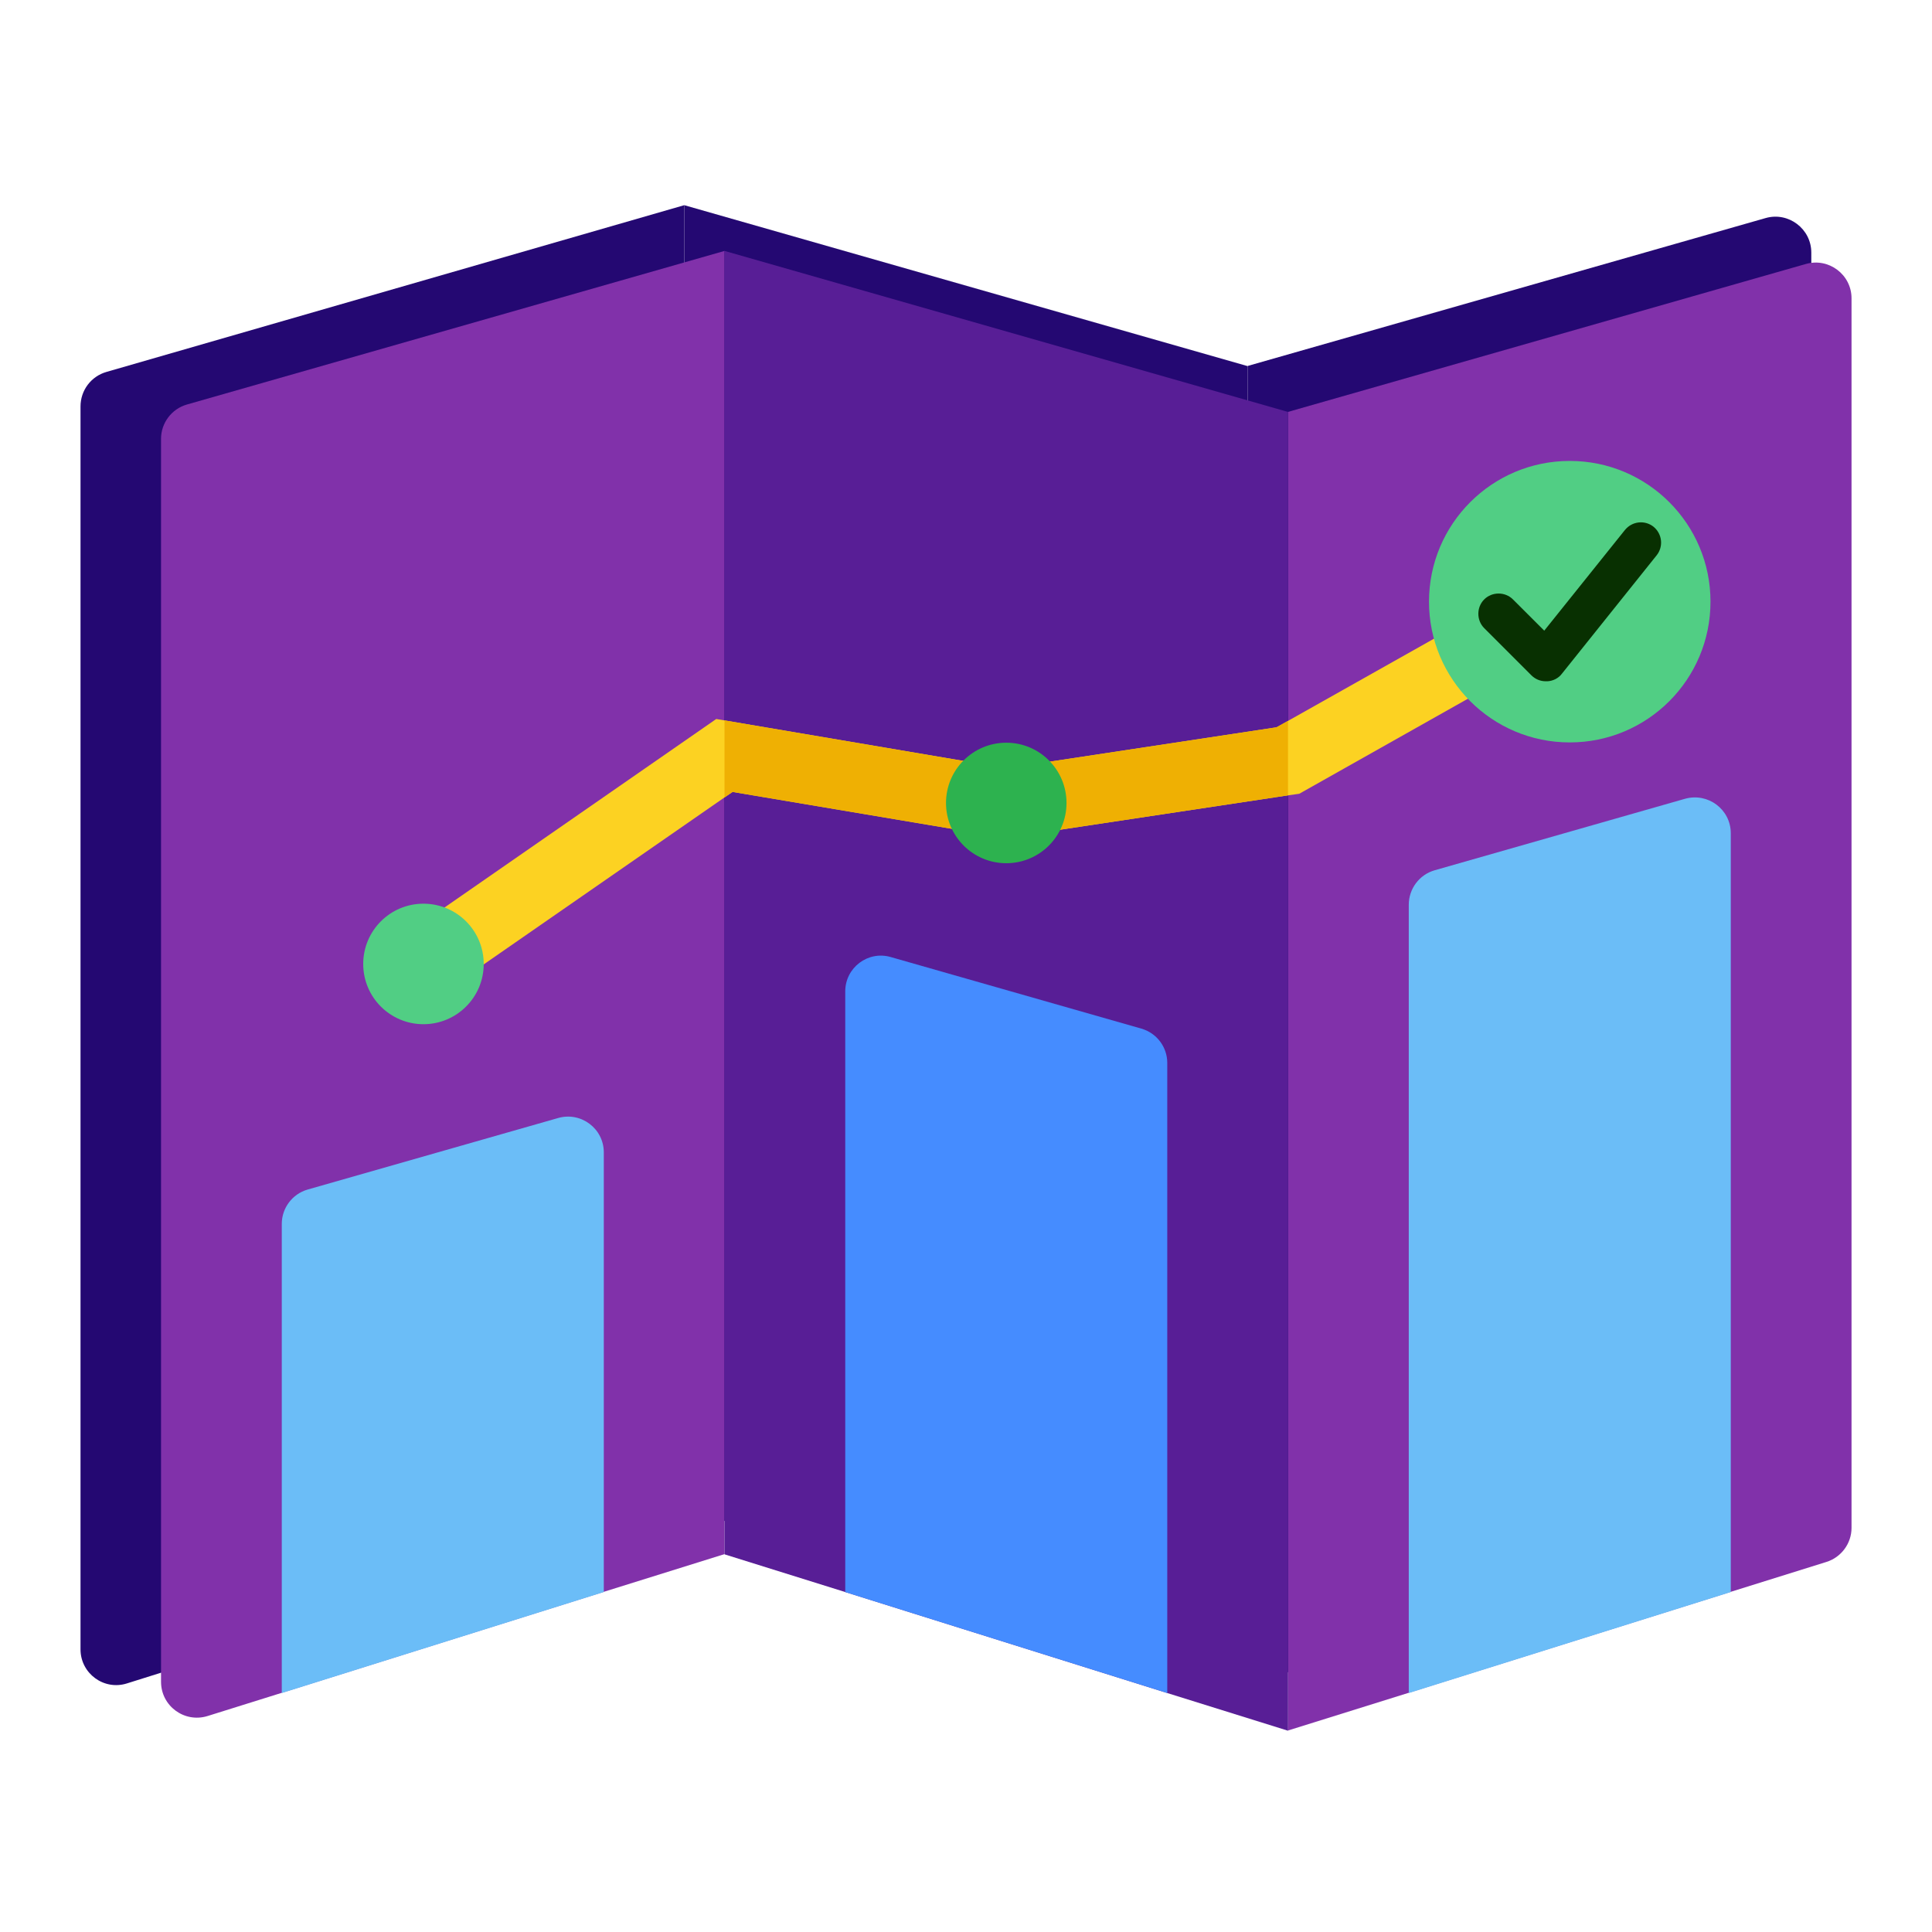
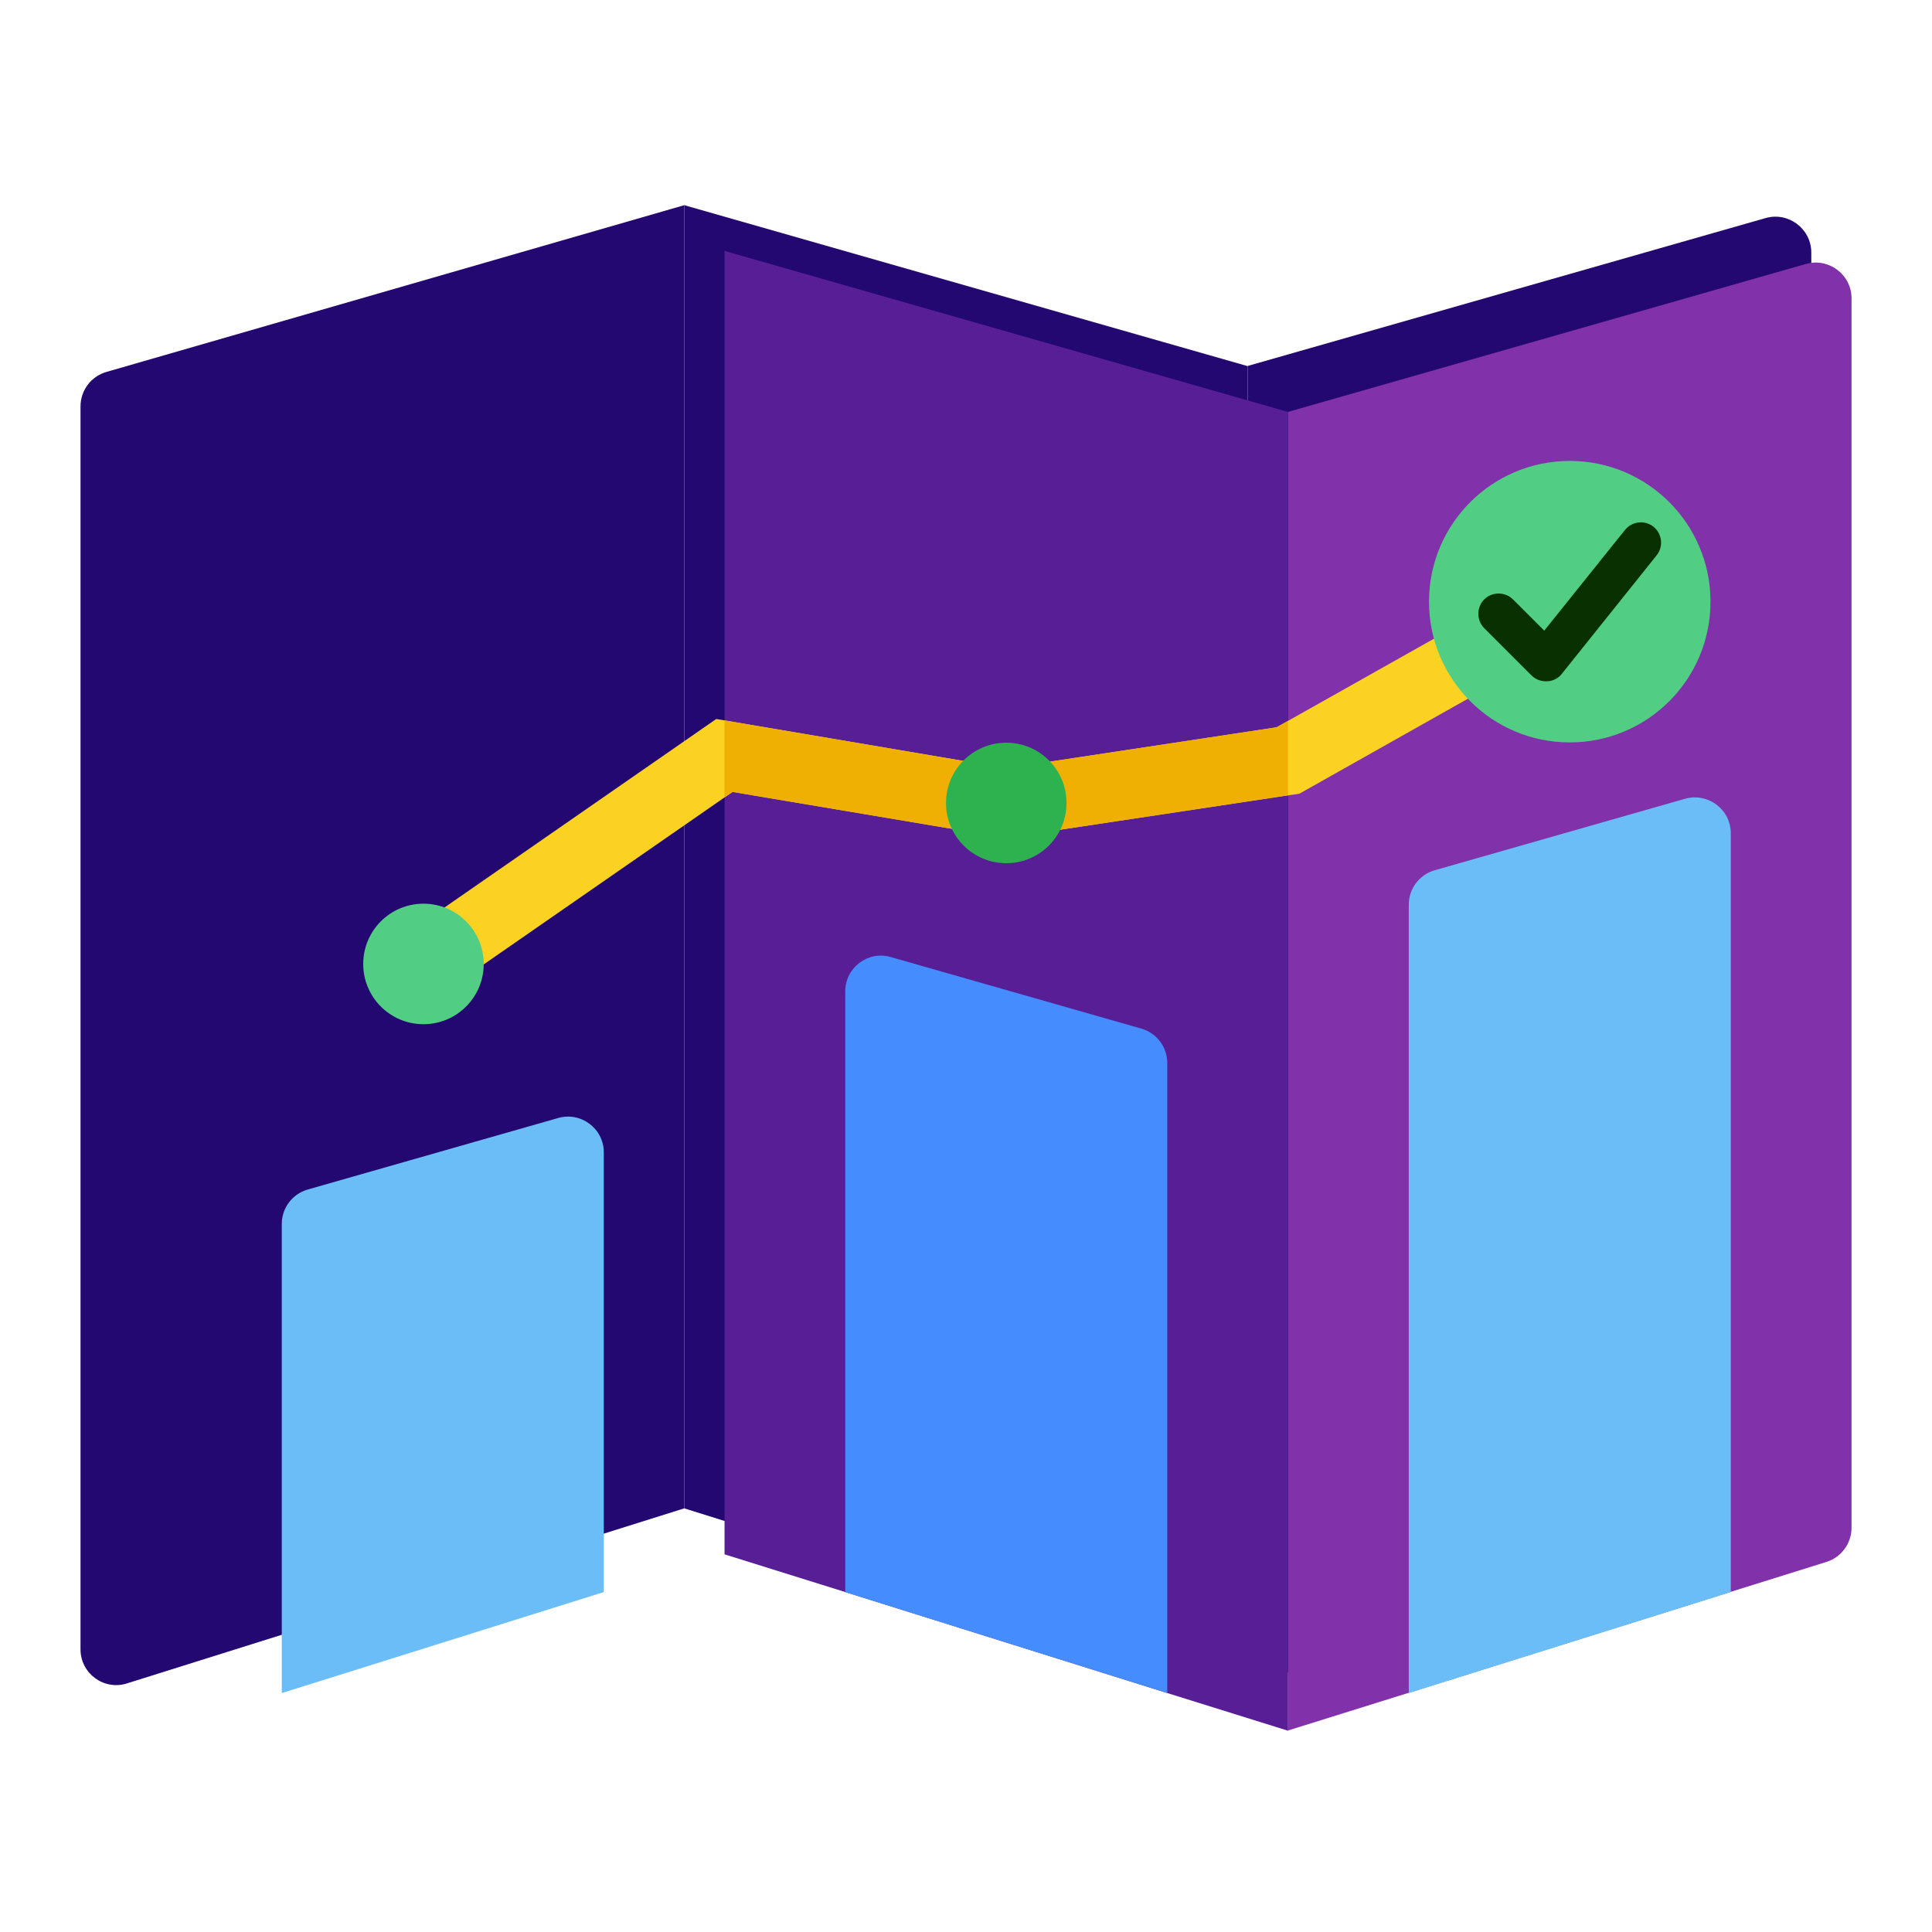
<svg xmlns="http://www.w3.org/2000/svg" width="40" height="40" viewBox="0 0 40 40" fill="none">
  <g clip-path="url(#clip0_2790_14925)">
    <path d="M2.629 34.853L14.167 31.229V4.248L2.205 7.7C1.886 7.791 1.667 8.081 1.667 8.415V34.148C1.667 34.648 2.153 35.005 2.629 34.853Z" fill="#240872" />
    <path d="M25.834 34.881L36.982 31.391C37.291 31.295 37.501 31.01 37.501 30.686V5.229C37.501 4.738 37.029 4.381 36.558 4.514L25.834 7.576V34.876V34.881Z" fill="#240872" />
    <path d="M25.834 34.881L14.167 31.229V4.248L25.834 7.581V34.881Z" fill="#240872" />
-     <path d="M15.001 5.195V32.176L12.501 32.957L5.834 35.048L4.296 35.529C3.815 35.676 3.334 35.319 3.334 34.819V9.086C3.334 8.757 3.553 8.467 3.867 8.376L15.001 5.195Z" fill="#8131AA" />
    <path d="M38.334 6.176V31.633C38.334 31.957 38.119 32.243 37.815 32.338L35.834 32.957L29.167 35.047L26.667 35.828V8.528L37.386 5.466C37.862 5.328 38.334 5.686 38.334 6.176Z" fill="#8131AA" />
    <path d="M26.668 8.529V35.833L24.168 35.053L17.501 32.962L15.001 32.181V5.195L26.668 8.529Z" fill="#581E96" />
    <path d="M32.848 13.082L26.9 16.434L26.667 16.467L20.824 17.348L15.167 16.396L15 16.51L9.177 20.548L8.362 19.372L14.829 14.886L15 14.915L20.838 15.905L26.429 15.058L26.667 14.925L32.148 11.839L32.848 13.082Z" fill="#FCD222" />
    <path d="M26.667 14.925V16.467L20.824 17.348L15.167 16.396L15 16.51V14.915L20.838 15.905L26.429 15.058L26.667 14.925Z" fill="#EFB003" />
    <path d="M12.501 23.858V32.962L5.834 35.053V25.339C5.834 25.01 6.053 24.72 6.367 24.629L11.553 23.148C12.029 23.01 12.501 23.367 12.501 23.858Z" fill="#6BBDF7" />
    <path d="M24.167 22.006V35.053L17.5 32.963V20.525C17.5 20.034 17.971 19.677 18.443 19.815L23.629 21.296C23.948 21.387 24.167 21.677 24.167 22.006Z" fill="#458CFF" />
    <path d="M35.834 17.253V32.962L29.167 35.053V18.733C29.167 18.4 29.386 18.11 29.7 18.019L34.886 16.538C35.362 16.405 35.834 16.757 35.834 17.253Z" fill="#6BBDF7" />
    <path d="M8.767 21.205C9.456 21.205 10.015 20.647 10.015 19.958C10.015 19.268 9.456 18.71 8.767 18.71C8.078 18.71 7.52 19.268 7.52 19.958C7.52 20.647 8.078 21.205 8.767 21.205Z" fill="#51CE84" />
    <path d="M20.834 17.872C21.523 17.872 22.081 17.314 22.081 16.625C22.081 15.935 21.523 15.377 20.834 15.377C20.145 15.377 19.586 15.935 19.586 16.625C19.586 17.314 20.145 17.872 20.834 17.872Z" fill="#2DB24F" />
    <path d="M32.5 15.371C34.11 15.371 35.414 14.067 35.414 12.457C35.414 10.848 34.11 9.543 32.5 9.543C30.891 9.543 29.586 10.848 29.586 12.457C29.586 14.067 30.891 15.371 32.5 15.371Z" fill="#51CE84" />
    <path d="M32.005 14.105C31.891 14.105 31.786 14.062 31.705 13.981L30.729 13.005C30.567 12.843 30.567 12.572 30.729 12.41C30.891 12.248 31.162 12.248 31.324 12.41L31.972 13.057L33.643 10.972C33.791 10.791 34.053 10.762 34.234 10.905C34.415 11.053 34.443 11.315 34.3 11.496L32.338 13.948C32.267 14.043 32.153 14.1 32.034 14.105H32.005Z" fill="#083001" />
  </g>
  <defs>
    <clipPath id="clip0_2790_14925">
      <rect width="40" height="40" fill="white" />
    </clipPath>
  </defs>
</svg>